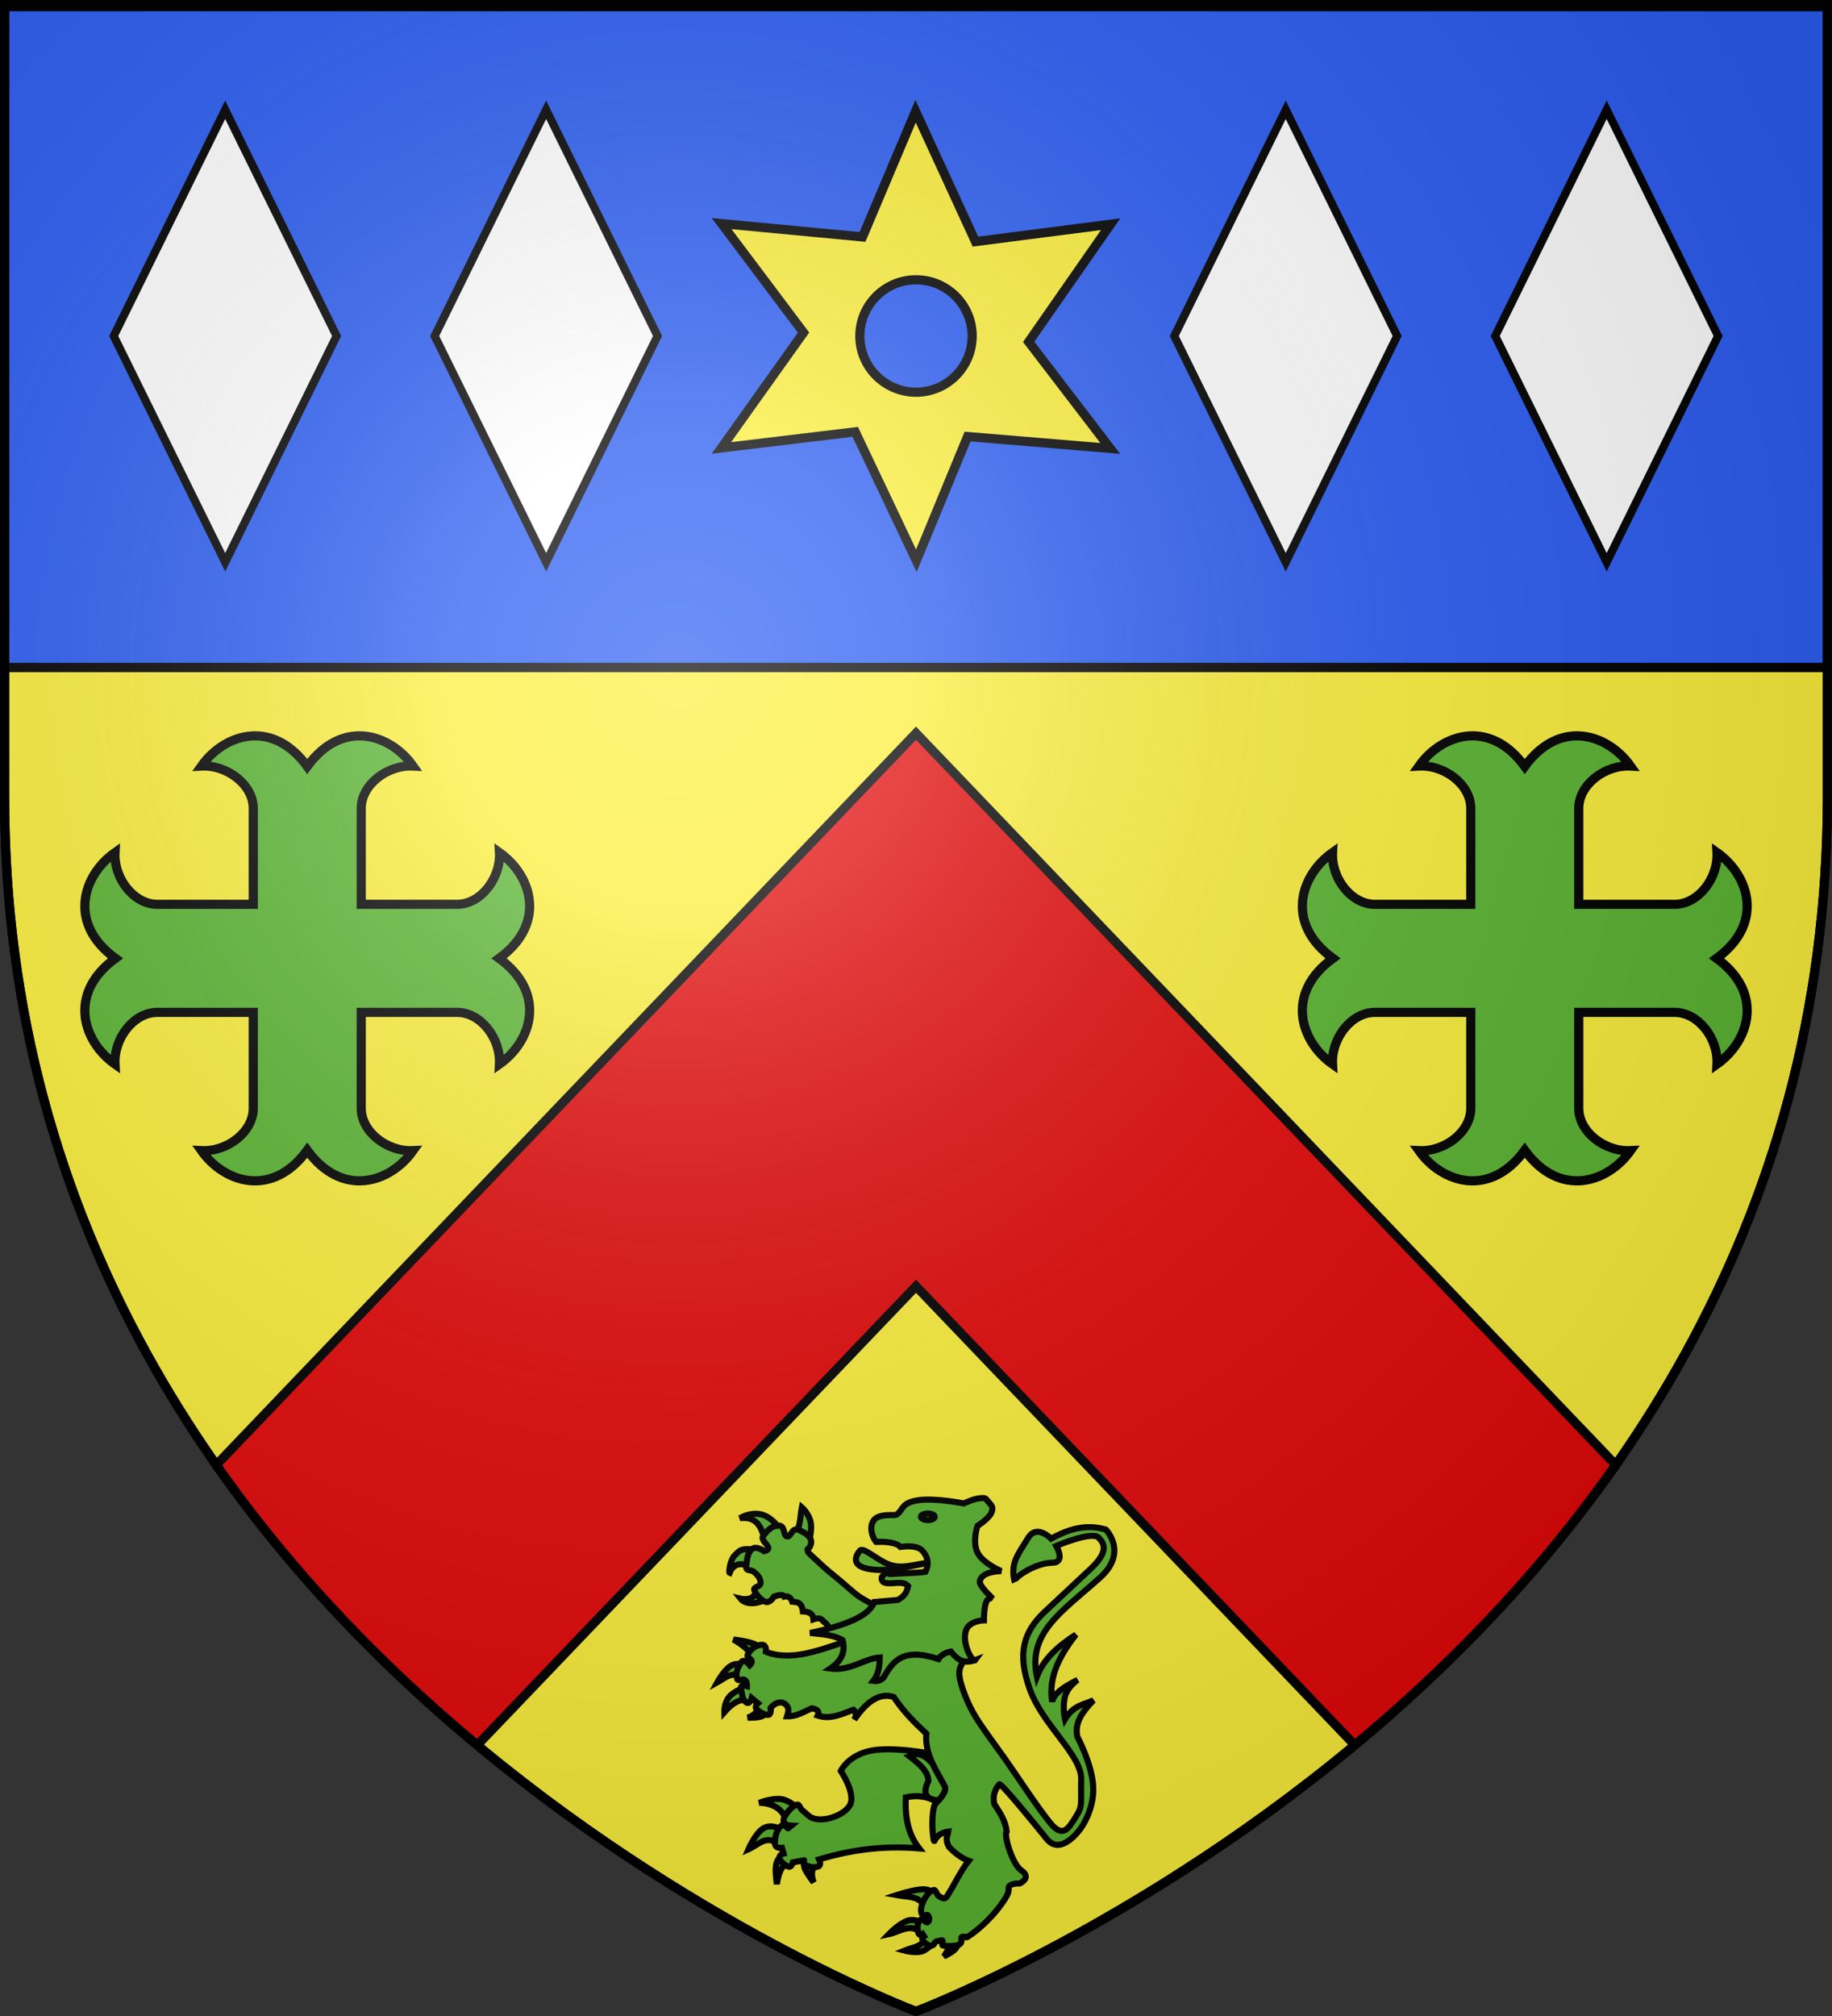
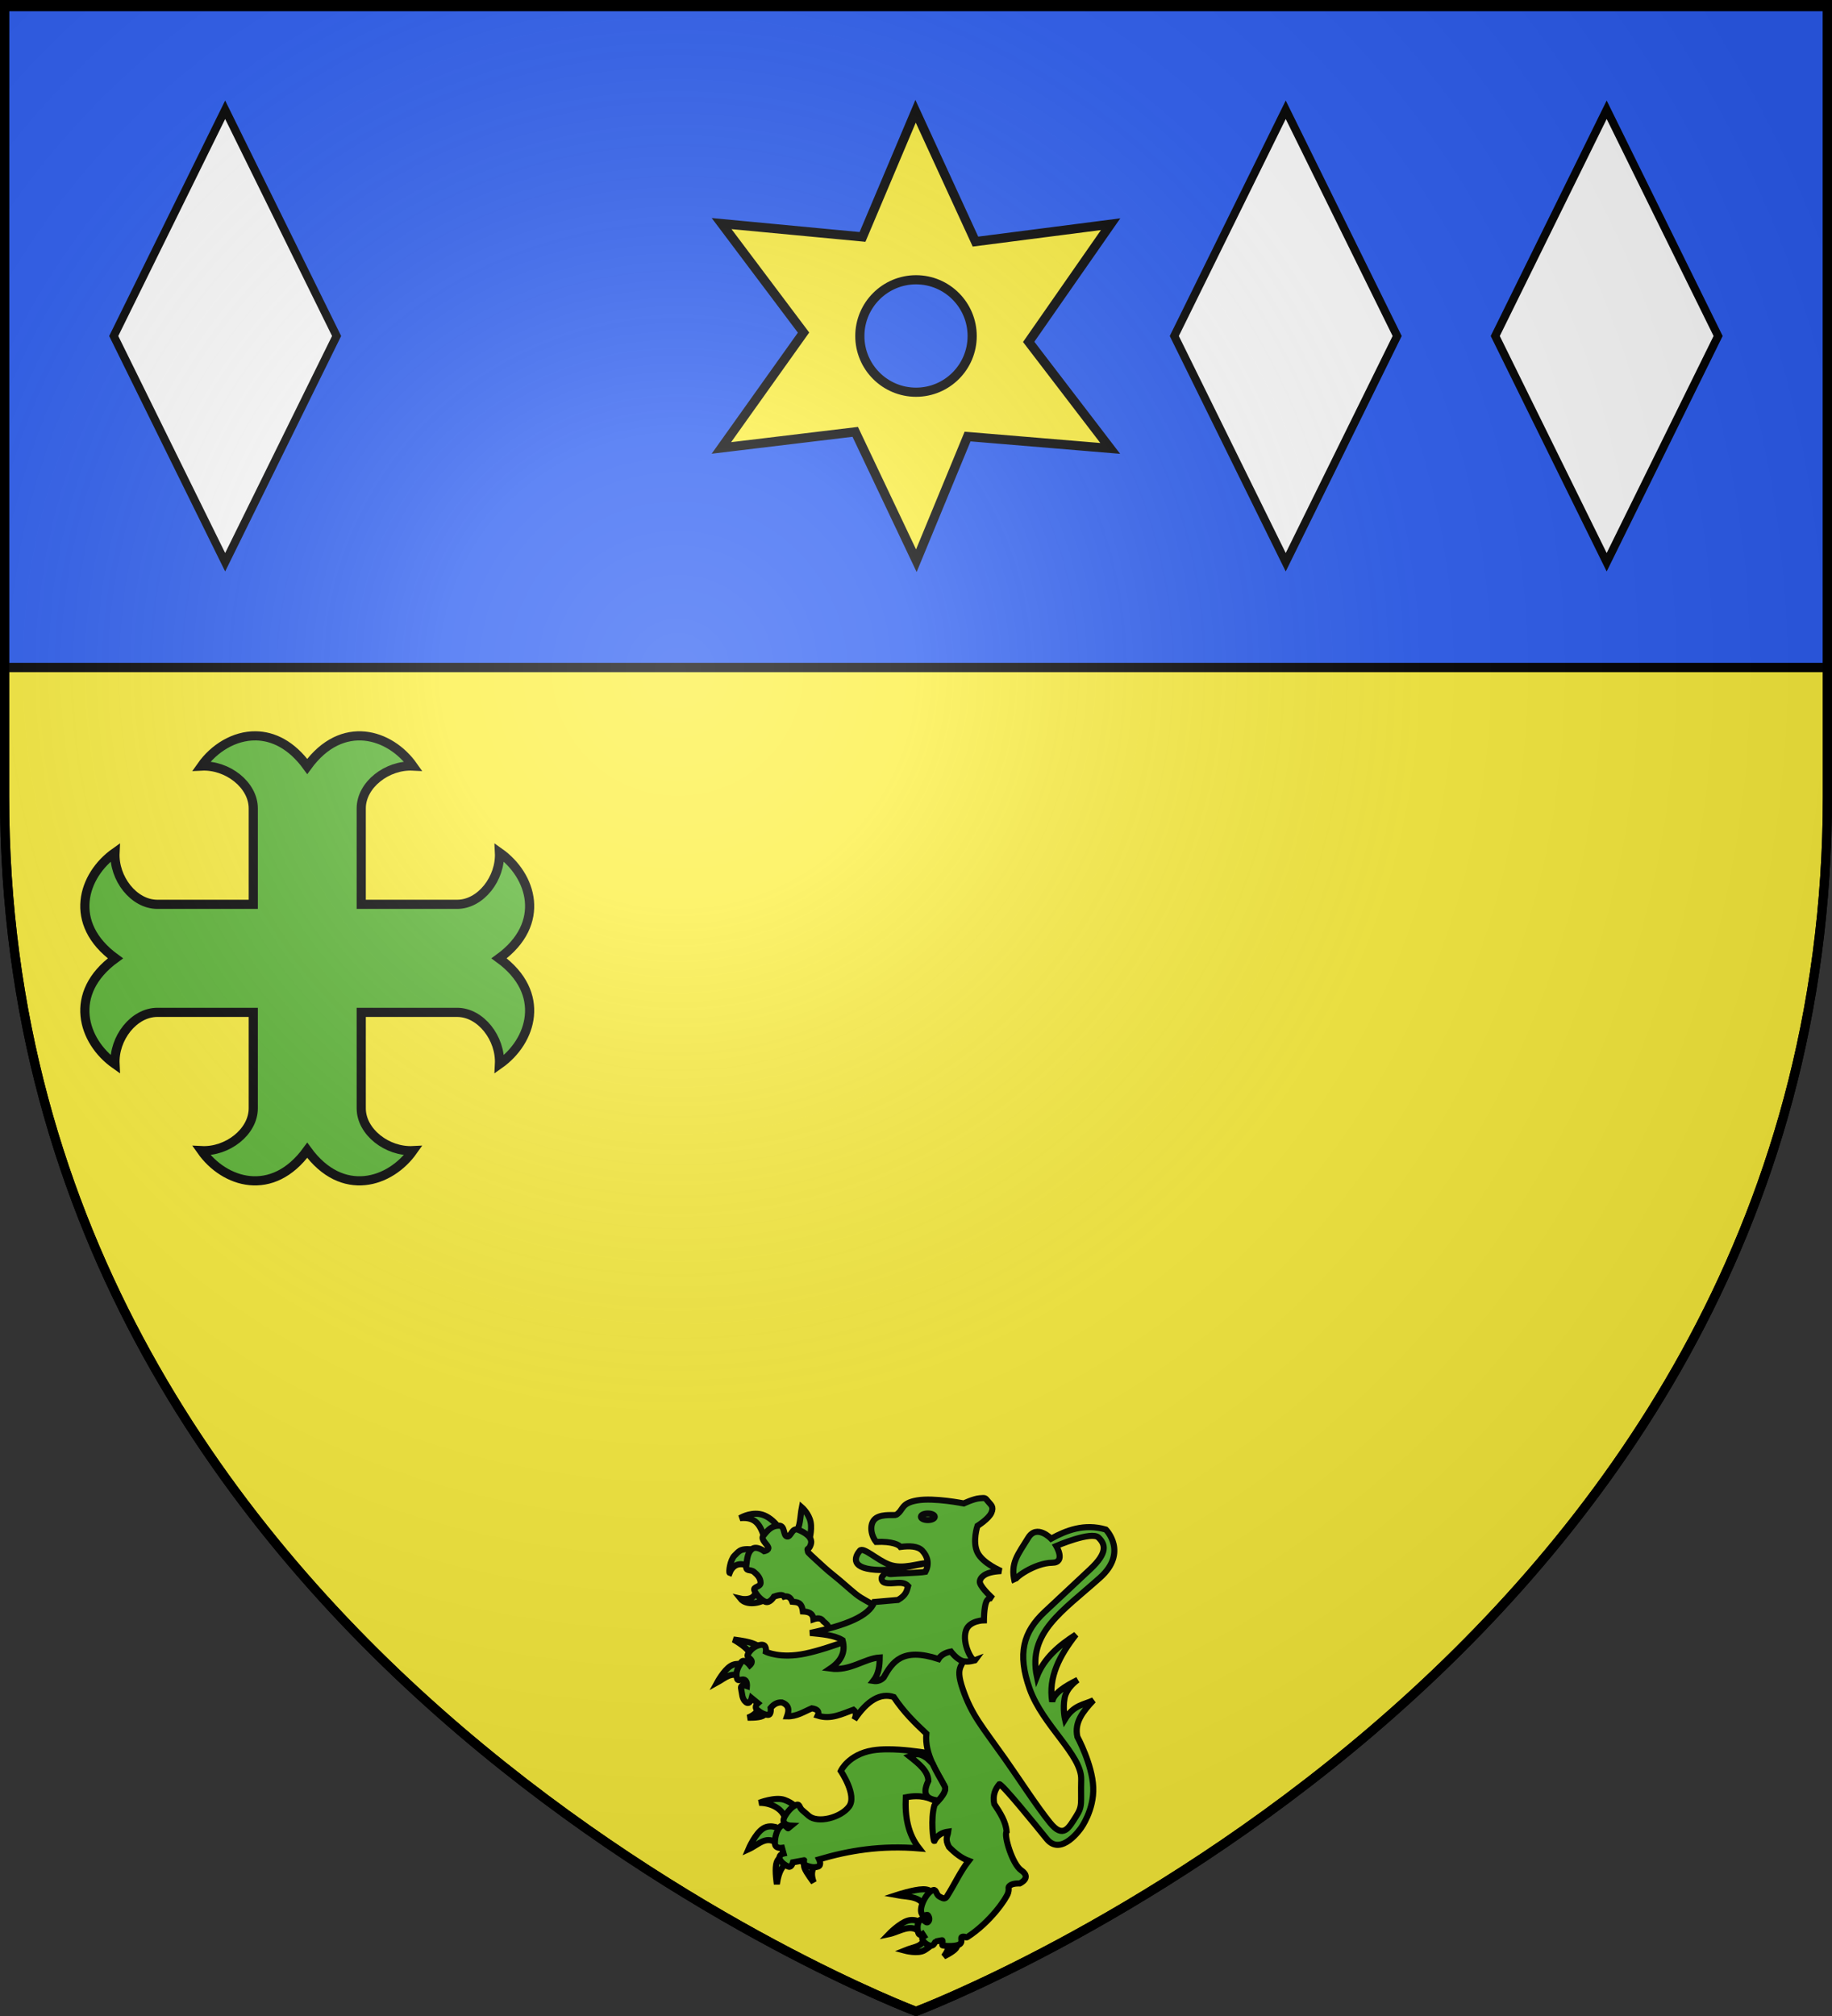
<svg xmlns="http://www.w3.org/2000/svg" xmlns:ns1="http://sodipodi.sourceforge.net/DTD/sodipodi-0.dtd" xmlns:ns2="http://www.inkscape.org/namespaces/inkscape" xmlns:xlink="http://www.w3.org/1999/xlink" height="660" width="600" version="1.0" id="svg2" ns1:version="0.32" ns2:version="0.45.1" ns1:docname="Blason_ville_fr_Charensat_(Puy-de-Dôme).svg" ns1:docbase="C:\Documents and Settings\Bruno Vallette\Mes documents\Perso\Wikipédia Blasons\Communes BVA" ns2:export-filename="C:\Documents and Settings\Bruno Vallette\Mes documents\Perso\Famille\Archives\Armorial\Lemoine.png" ns2:export-xdpi="89.999962" ns2:export-ydpi="89.999962" ns2:output_extension="org.inkscape.output.svg.inkscape">
  <rect width="100%" height="100%" fill="#333333" stroke="none" />
  <ns1:namedview ns2:window-height="712" ns2:window-width="1024" ns2:pageshadow="2" ns2:pageopacity="0.0" guidetolerance="10.0" gridtolerance="10.0" objecttolerance="10.0" borderopacity="1.0" bordercolor="#666666" pagecolor="#ffffff" id="base" showgrid="false" height="660px" ns2:zoom="0.79999966" ns2:cx="300" ns2:cy="339.34928" ns2:window-x="-4" ns2:window-y="-4" ns2:current-layer="layer4" showguides="true" ns2:guide-bbox="true" />
  <desc id="desc4">Flag of Canton of Valais (Wallis)</desc>
  <defs id="defs6">
    <linearGradient id="linearGradient2893">
      <stop style="stop-color:white;stop-opacity:0.314;" offset="0" id="stop2895" />
      <stop id="stop2897" offset="0.19" style="stop-color:white;stop-opacity:0.251;" />
      <stop style="stop-color:#6b6b6b;stop-opacity:0.125;" offset="0.6" id="stop2901" />
      <stop style="stop-color:black;stop-opacity:0.125;" offset="1" id="stop2899" />
    </linearGradient>
    <linearGradient id="linearGradient2885">
      <stop id="stop2887" offset="0" style="stop-color:white;stop-opacity:1;" />
      <stop style="stop-color:white;stop-opacity:1;" offset="0.229" id="stop2891" />
      <stop id="stop2889" offset="1" style="stop-color:black;stop-opacity:1;" />
    </linearGradient>
    <linearGradient id="linearGradient2955">
      <stop id="stop2867" offset="0" style="stop-color:#fd0000;stop-opacity:1;" />
      <stop style="stop-color:#e77275;stop-opacity:0.659;" offset="0.5" id="stop2873" />
      <stop style="stop-color:black;stop-opacity:0.323;" offset="1" id="stop2959" />
    </linearGradient>
    <radialGradient ns2:collect="always" xlink:href="#linearGradient2955" id="radialGradient2961" cx="225.524" cy="218.901" fx="225.524" fy="218.901" r="300" gradientTransform="matrix(-4.167939e-4,2.183,-1.884,-3.599562e-4,615.597,-289.121)" gradientUnits="userSpaceOnUse" />
    <polygon id="star" transform="scale(53,53)" points="0,-1 0.588,0.809 -0.951,-0.309 0.951,-0.309 -0.588,0.809 0,-1 " />
    <clipPath id="clip">
      <path d="M 0,-200 L 0,600 L 300,600 L 300,-200 L 0,-200 z " id="path10" />
    </clipPath>
    <radialGradient ns2:collect="always" xlink:href="#linearGradient2955" id="radialGradient1911" gradientUnits="userSpaceOnUse" gradientTransform="matrix(-4.167939e-4,2.183,-1.884,-3.599562e-4,615.597,-289.121)" cx="225.524" cy="218.901" fx="225.524" fy="218.901" r="300" />
    <radialGradient ns2:collect="always" xlink:href="#linearGradient2955" id="radialGradient2865" gradientUnits="userSpaceOnUse" gradientTransform="matrix(0,1.749,-1.593,-1.049767e-7,551.788,-191.29)" cx="225.524" cy="218.901" fx="225.524" fy="218.901" r="300" />
    <radialGradient ns2:collect="always" xlink:href="#linearGradient2955" id="radialGradient2871" gradientUnits="userSpaceOnUse" gradientTransform="matrix(0,1.386,-1.323,-5.741131e-8,-158.082,-109.541)" cx="225.524" cy="218.901" fx="225.524" fy="218.901" r="300" />
    <radialGradient ns2:collect="always" xlink:href="#linearGradient2893" id="radialGradient3163" gradientUnits="userSpaceOnUse" gradientTransform="matrix(1.353,0,0,1.349,-77.629,-85.747)" cx="221.445" cy="226.331" fx="221.445" fy="226.331" r="300" />
  </defs>
  <g ns2:groupmode="layer" id="layer3" ns2:label="Fond écu" style="display:inline">
    <path style="fill:#fcef3c;fill-opacity:1;fill-rule:evenodd;stroke:#000000;stroke-width:3;stroke-linecap:butt;stroke-linejoin:miter;stroke-miterlimit:4;stroke-dasharray:none;stroke-opacity:1;display:inline" d="M 1.5,218.5 L 1.5,260.719 C 1.5,546.17 300,658.5 300,658.5 C 300,658.5 598.5,546.17 598.5,260.719 C 598.5,214.104 598.5,249.933 598.5,218.5 L 1.5,218.5 z " id="path3692" />
    <rect style="opacity:1;color:#000000;fill:#2b5df2;fill-opacity:1;fill-rule:nonzero;stroke:#000000;stroke-width:3;stroke-linecap:butt;stroke-linejoin:miter;marker:none;marker-start:none;marker-mid:none;marker-end:none;stroke-miterlimit:4;stroke-dasharray:none;stroke-dashoffset:0;stroke-opacity:1;visibility:visible;display:inline;overflow:visible" id="rect1996" width="597" height="217" x="1.5" y="1.5" />
  </g>
  <g ns2:groupmode="layer" id="layer4" ns2:label="Meubles" ns1:insensitive="true">
-     <path style="fill:#e20909;fill-opacity:1;fill-rule:evenodd;stroke:#000000;stroke-width:3;stroke-linecap:butt;stroke-linejoin:miter;stroke-miterlimit:4;stroke-dasharray:none;stroke-opacity:1;display:inline" d="M 300,240.031 L 70.812,479.625 C 96.43,516.178 126.536,546.559 156.312,571.312 L 300,421.094 L 443.688,571.312 C 473.464,546.559 503.57,516.178 529.188,479.625 L 300,240.031 z " id="path4583" />
    <g style="fill:#5ab532;fill-opacity:1;stroke:#000000;stroke-width:6.64;stroke-miterlimit:4;stroke-dasharray:none;stroke-opacity:1;display:inline" id="g8413" transform="matrix(0.301,0,0,0.301,201.726,478.927)">
      <path d="M 166.365,146.249 C 156.372,153.783 141.415,155.084 135.5,147.652 C 135.5,147.652 145.547,150.004 150.091,144.566 C 156.257,137.185 156.481,133.698 157.386,135.306 L 166.365,146.249 z " style="opacity:1;fill:#5ab532;fill-opacity:1;fill-rule:evenodd;stroke:#000000;stroke-width:6.64;stroke-linecap:butt;stroke-linejoin:miter;stroke-miterlimit:4;stroke-dasharray:none;stroke-opacity:1;display:inline" id="path1738" />
      <path d="M 147.285,114.542 C 138.534,107.706 127.981,108.488 123.715,119.592 C 122.584,119.168 124.192,105.684 129.046,100.792 C 134.037,95.762 135.359,93.988 142.795,93.777 C 150.231,93.567 159.631,97.986 159.631,97.986 L 147.285,114.542 z " style="opacity:1;fill:#5ab532;fill-opacity:1;fill-rule:evenodd;stroke:#000000;stroke-width:6.64;stroke-linecap:butt;stroke-linejoin:miter;stroke-miterlimit:4;stroke-dasharray:none;stroke-opacity:1;display:inline" id="path1748" />
      <path d="M 162.437,83.676 C 157.848,71.121 154.68,57.976 134.938,60.106 C 134.938,60.106 144.792,53.886 156.264,55.616 C 170.44,57.753 180.866,74.969 180.115,75.258 L 162.437,83.676 z " style="opacity:1;fill:#5ab532;fill-opacity:1;fill-rule:evenodd;stroke:#000000;stroke-width:6.64;stroke-linecap:butt;stroke-linejoin:miter;stroke-miterlimit:4;stroke-dasharray:none;stroke-opacity:1;display:inline" id="path1750" />
      <path d="M 194.986,76.1 C 200.966,70.388 200.329,58.059 202.282,48.32 C 202.282,48.32 209.928,54.985 211.822,64.314 C 213.716,73.644 209.858,85.64 209.858,85.64 L 194.986,76.1 z " style="opacity:1;fill:#5ab532;fill-opacity:1;fill-rule:evenodd;stroke:#000000;stroke-width:6.64;stroke-linecap:butt;stroke-linejoin:miter;stroke-miterlimit:4;stroke-dasharray:none;stroke-opacity:1;display:inline" id="path1752" />
      <path d="M 239.602,186.936 L 229.781,182.095 C 233.342,178.302 229.277,175.271 225.572,172.204 C 223.372,168.56 219.345,168.525 214.909,170.1 C 214.269,163.139 209.22,161.848 203.404,161.542 C 202.109,150.924 196.804,151.533 191.9,151.019 C 189.924,145.597 186.345,144.574 183.061,145.407 C 181.98,143.448 179.026,142.892 171.977,145.407 C 171.977,145.407 167.488,153.124 162.437,151.019 C 157.386,148.915 152.476,142.882 150.652,138.673 C 148.828,134.464 157.527,135.306 157.386,130.255 C 157.246,125.204 153.879,121.556 150.091,118.47 C 146.303,115.383 140.831,118.75 141.813,111.455 C 142.795,104.159 143.251,97.495 148.127,93.637 C 153.002,89.779 161.315,96.022 161.315,96.022 C 161.315,96.022 166.751,95.04 165.752,91.848 C 164.752,88.656 157.316,83.255 160.192,79.467 C 165.945,71.891 170.294,68.313 177.309,68.243 C 184.324,68.173 181.728,79.116 186.148,80.028 C 190.567,80.94 191.374,69.997 198.354,72.732 C 205.333,75.468 214.431,80.938 212.103,88.446 C 210.125,94.825 207.784,92.609 208.553,94.884 C 209.627,98.063 206.638,95.253 217.995,105.703 C 222.821,110.142 229.478,116.457 237.095,122.437 C 244.713,128.417 253.454,136.61 260.975,142.632 C 268.497,148.654 275.64,151.101 280.622,155.13 C 285.604,159.159 288.706,161.682 288.706,161.682 L 239.602,186.936 z " style="opacity:1;fill:#5ab532;fill-opacity:1;fill-rule:evenodd;stroke:#000000;stroke-width:6.64;stroke-linecap:butt;stroke-linejoin:miter;stroke-miterlimit:4;stroke-dasharray:none;stroke-opacity:1;display:inline" id="path1727" />
      <path d="M 184.612,392.917 C 185.699,378.117 170.548,369.626 155.842,369.702 C 155.842,369.702 173.402,362.907 183.422,366.528 C 193.442,370.149 197.112,375.853 197.112,375.853 L 184.612,392.917 z " style="opacity:1;fill:#5ab532;fill-opacity:1;fill-rule:evenodd;stroke:#000000;stroke-width:6.64;stroke-linecap:butt;stroke-linejoin:miter;stroke-miterlimit:4;stroke-dasharray:none;stroke-opacity:1;display:inline" id="path1572" />
      <path d="M 177.073,415.139 C 164.023,403.73 155.42,415.244 144.136,420.298 C 144.136,420.298 151.477,402.887 160.406,397.48 C 169.335,392.073 179.85,398.671 179.85,398.671 L 177.073,415.139 z " style="opacity:1;fill:#5ab532;fill-opacity:1;fill-rule:evenodd;stroke:#000000;stroke-width:6.64;stroke-linecap:butt;stroke-linejoin:miter;stroke-miterlimit:4;stroke-dasharray:none;stroke-opacity:1;display:inline" id="path1574" />
      <path d="M 186.993,435.179 C 181.721,437.634 177.207,443.122 175.089,458.194 C 175.089,458.194 172.906,444.206 174.295,436.766 C 175.684,429.325 180.644,428.433 180.644,428.433 L 186.993,435.179 z " style="opacity:1;fill:#5ab532;fill-opacity:1;fill-rule:evenodd;stroke:#000000;stroke-width:6.64;stroke-linecap:butt;stroke-linejoin:miter;stroke-miterlimit:4;stroke-dasharray:none;stroke-opacity:1;display:inline" id="path1624" />
      <path d="M 217.152,437.56 C 212.663,442.136 212.252,448.46 215.168,456.21 C 215.168,456.21 207.231,445.992 205.247,440.734 C 203.263,435.476 207.231,435.179 207.231,435.179 L 217.152,437.56 z " style="opacity:1;fill:#5ab532;fill-opacity:1;fill-rule:evenodd;stroke:#000000;stroke-width:6.64;stroke-linecap:butt;stroke-linejoin:miter;stroke-miterlimit:4;stroke-dasharray:none;stroke-opacity:1;display:inline" id="path1626" />
      <path id="path1760" d="M 295.875,311.5 C 290.036,311.501 284.409,311.841 279.438,312.656 C 252.921,317.006 244.656,335.094 244.656,335.094 C 244.656,335.094 262.744,361.606 253.625,373.812 C 244.506,386.019 219.519,392.279 209.844,383.906 L 202.562,377.594 C 199.003,374.514 200.456,369.757 194.844,372.562 C 189.232,375.368 184.046,383.271 182.906,386.156 C 179.738,394.18 190.781,394.594 190.781,394.594 L 187.406,397.375 C 187.087,398.093 183.529,392.266 180.125,394.594 C 174.718,398.291 172.828,407.78 172.969,413.812 C 173.109,419.845 180.688,418.719 180.688,418.719 L 182.375,424.875 C 182.375,424.875 177.439,425.869 178,429.938 C 178.561,434.006 184.917,438.205 187.969,439.188 C 191.02,440.17 192.594,434.438 192.594,434.438 L 204.812,432.188 C 204.812,432.187 201.715,436.098 206.625,437.781 C 211.535,439.465 215.358,440.465 219.812,439.062 C 224.267,437.659 221.094,431.188 221.094,431.188 C 253.551,421.621 288.571,415.809 329.969,419.281 C 317.539,403.494 314.382,384.353 315.375,363.719 C 331.602,360.548 341.007,364.187 349.594,368.656 C 353.734,364.07 360.272,356.727 357.625,351.656 C 352.498,341.832 344.308,329.579 340.156,315.75 C 329.288,313.93 311.767,311.496 295.875,311.5 z " style="opacity:1;fill:#5ab532;fill-opacity:1;fill-rule:evenodd;stroke:#000000;stroke-width:6.64;stroke-linecap:butt;stroke-linejoin:miter;stroke-miterlimit:4;stroke-dasharray:none;stroke-opacity:1;display:inline" />
      <path d="M 147.112,209.583 C 144.664,203.153 137.156,197.501 127.866,192.123 C 127.866,192.123 140.714,193.512 148.303,196.091 C 155.892,198.671 158.223,202.44 158.223,202.44 L 147.112,209.583 z " style="opacity:1;fill:#5ab532;fill-opacity:1;fill-rule:evenodd;stroke:#000000;stroke-width:6.64;stroke-linecap:butt;stroke-linejoin:miter;stroke-miterlimit:4;stroke-dasharray:none;stroke-opacity:1;display:inline" id="path1564" />
      <path d="M 136.398,233.194 C 126.18,226.12 118.491,234.217 110.208,238.75 C 110.208,238.75 117.36,225.604 124.702,220.941 C 132.043,216.278 139.573,220.099 139.573,220.099 L 136.398,233.194 z " style="opacity:1;fill:#5ab532;fill-opacity:1;fill-rule:evenodd;stroke:#000000;stroke-width:6.64;stroke-linecap:butt;stroke-linejoin:miter;stroke-miterlimit:4;stroke-dasharray:none;stroke-opacity:1;display:inline" id="path1566" />
-       <path d="M 143.343,257.202 C 136.14,257.271 128.474,259.014 117.946,271.091 C 117.946,271.091 117.598,261.419 122.906,254.821 C 128.214,248.224 139.176,244.702 139.176,244.702 L 143.343,257.202 z " style="opacity:1;fill:#5ab532;fill-opacity:1;fill-rule:evenodd;stroke:#000000;stroke-width:6.64;stroke-linecap:butt;stroke-linejoin:miter;stroke-miterlimit:4;stroke-dasharray:none;stroke-opacity:1;display:inline" id="path1568" />
      <path d="M 154.848,266.75 C 154.286,270.652 149.938,274.695 143.479,277.124 C 143.479,277.124 154.949,277.546 159.612,275.258 C 164.276,272.97 163.184,269.306 163.184,269.306 L 154.848,266.75 z " style="opacity:1;fill:#5ab532;fill-opacity:1;fill-rule:evenodd;stroke:#000000;stroke-width:6.64;stroke-linecap:butt;stroke-linejoin:miter;stroke-miterlimit:4;stroke-dasharray:none;stroke-opacity:1;display:inline" id="path1570" />
      <path d="M 358.819,521.29 C 362.319,523.535 363.82,527.181 356.835,536.766 C 356.835,536.766 366.656,532.103 369.93,528.036 C 373.204,523.968 369.93,520.496 369.93,520.496 L 358.819,521.29 z " style="opacity:1;fill:#5ab532;fill-opacity:1;fill-rule:evenodd;stroke:#000000;stroke-width:6.64;stroke-linecap:butt;stroke-linejoin:miter;stroke-miterlimit:4;stroke-dasharray:none;stroke-opacity:1;display:inline" id="path1634" />
      <path d="M 335.009,516.131 C 334.567,526.426 324.859,525.937 313.977,530.417 C 313.977,530.417 328.759,534.385 335.803,530.02 C 342.846,525.655 346.12,521.686 346.12,521.686 L 335.009,516.131 z " style="opacity:1;fill:#5ab532;fill-opacity:1;fill-rule:evenodd;stroke:#000000;stroke-width:6.64;stroke-linecap:butt;stroke-linejoin:miter;stroke-miterlimit:4;stroke-dasharray:none;stroke-opacity:1;display:inline" id="path1632" />
      <path d="M 331.041,510.972 C 321.308,500 308.561,510.128 296.914,512.56 C 296.914,512.56 308.323,500.655 317.549,497.877 C 326.775,495.099 333.819,501.448 333.819,501.448 L 331.041,510.972 z " style="opacity:1;fill:#5ab532;fill-opacity:1;fill-rule:evenodd;stroke:#000000;stroke-width:6.64;stroke-linecap:butt;stroke-linejoin:miter;stroke-miterlimit:4;stroke-dasharray:none;stroke-opacity:1;display:inline" id="path1630" />
      <path d="M 337.787,487.56 C 333.858,470.211 318.11,472.559 305.247,470.099 C 305.247,470.099 324.295,463.849 334.216,463.75 C 344.136,463.651 344.93,469.702 344.93,469.702 L 337.787,487.56 z " style="opacity:1;fill:#5ab532;fill-opacity:1;fill-rule:evenodd;stroke:#000000;stroke-width:6.64;stroke-linecap:butt;stroke-linejoin:miter;stroke-miterlimit:4;stroke-dasharray:none;stroke-opacity:1;display:inline" id="path1628" />
      <path d="M 275.089,184.385 C 275.089,184.385 233.62,201.647 206.041,207.401 C 178.462,213.155 163.184,205.417 163.184,205.417 C 163.184,205.417 164.573,196.885 157.628,197.877 C 150.684,198.869 145.922,203.631 143.343,208.591 C 142.053,211.071 146.418,212.56 147.534,215.015 C 148.65,217.47 145.723,220.099 145.723,220.099 C 145.723,220.099 139.374,211.964 136.2,216.925 C 133.025,221.885 129.652,228.036 131.835,234.782 C 132.926,238.155 136.993,234.484 139.994,235.923 C 142.995,237.361 142.549,242.718 142.549,242.718 C 142.549,242.718 135.009,240.04 136.2,245.496 C 137.39,250.952 136.993,256.607 141.358,260.179 C 145.723,263.75 147.708,255.814 147.708,255.814 L 154.454,261.369 C 154.454,261.369 149.89,265.337 153.66,268.512 C 157.43,271.687 161.795,274.067 165.565,274.067 C 169.335,274.067 168.342,266.528 168.342,266.528 C 171.522,262.701 175.355,260.183 180.644,260.575 C 188.943,263.668 188.36,269.425 186.2,275.655 C 196.788,275.932 204.543,270.543 213.184,266.925 C 219.708,267.917 221.471,270.695 219.533,274.861 C 233.992,279.478 245.973,272.94 258.422,268.512 C 261.087,270.683 262.025,273.89 259.414,279.226 C 273.7,258.062 287.985,249.861 302.271,254.623 C 313.63,271.538 324.87,282.261 337.787,294.504 C 335.577,317.08 350.003,337.037 357.628,351.647 C 361.309,358.7 347.158,370.241 346.517,372.48 C 342.178,387.64 345.317,411.724 346.381,411.369 C 349.755,404.533 355.242,401.926 361.596,401.052 C 360.994,405.957 357.538,408.722 362.39,417.718 C 368.877,424.386 375.84,429.86 383.819,432.798 C 374.472,444.703 368.352,458.768 360.009,471.686 C 357.826,475.067 355.644,473.472 352.073,471.686 C 348.501,469.901 348.671,464.107 345.723,464.544 C 338.579,465.602 329.155,483.511 332.705,490.269 C 335.329,495.266 337.891,489.878 339.559,492.177 C 341.226,494.476 341.603,497.642 339.374,499.464 C 337.146,501.286 333.819,493.929 330.644,497.5 C 327.469,501.072 327.929,506.882 328.921,510.944 C 329.913,515.006 333.63,512.487 333.63,512.487 L 335.218,514.943 C 333.741,515.89 332.782,515.475 333.402,517.973 C 334.342,521.763 342.567,528.168 345.992,523.414 C 347.31,521.584 347.714,520.523 347.767,520.532 L 354.713,519.203 C 356.339,518.892 354.371,524.507 355.432,524.777 C 360.192,525.988 371.365,525.836 374.339,523.278 C 378.406,519.779 372.462,514.628 379.205,515.385 C 379.205,515.385 380.953,516.637 382.342,515.738 C 407.534,499.433 424.935,473.67 426.676,467.718 C 428.445,461.671 425.684,462.163 428.858,459.583 C 432.033,457.004 439.374,457.401 439.374,457.401 C 439.374,457.401 452.963,451.31 440.962,443.115 C 431.276,436.501 421.879,404.975 425.089,401.052 C 424.338,390.317 418.042,380.592 411.596,370.893 C 409.73,361.271 412.713,354.882 417.152,349.464 C 419.691,348.55 456.282,393.568 468.739,408.988 C 484.581,428.599 506.041,397.083 506.041,397.083 C 506.041,397.083 520.327,377.639 519.335,352.837 C 518.342,328.036 502.073,297.877 502.073,297.877 C 498.52,281.972 508.536,269.943 519.533,258.194 C 509.036,263.099 498.103,263.202 488.581,278.829 C 488.581,278.829 486.001,267.718 488.184,255.814 C 490.366,243.909 502.469,235.972 502.469,235.972 C 488.258,243.083 476.327,250.575 474.692,259.782 C 470.267,232.963 482.842,209.381 500.485,186.766 C 482.112,198.602 465.903,212.169 458.025,232.401 C 447.976,184.479 485.446,161.78 526.676,124.861 C 557.62,97.152 533.025,72.48 533.025,72.48 C 509.384,65.585 489.784,73.529 473.501,82.401 C 473.501,82.401 457.904,66.132 448.501,81.607 C 437.596,99.555 428.874,108.654 433.819,129.226 C 431.269,125.826 455.811,108.748 474.692,108.591 C 489.891,108.465 479.057,90.337 479.057,90.337 C 479.057,90.337 517.549,73.869 525.089,81.21 C 532.628,88.552 535.311,97.633 515.962,115.734 L 466.755,161.766 C 443.024,183.966 436.664,207.559 450.089,245.496 C 464.391,285.915 506.908,317.475 506.239,344.306 C 505.57,371.136 508.187,372.775 500.485,384.782 C 492.784,396.788 486.766,409.187 472.311,391.329 C 457.856,373.472 438.71,343.696 423.303,321.885 C 398.333,286.536 387.341,274.712 377.469,246.29 C 367.598,217.867 379.85,222.877 379.454,206.21 C 379.057,189.544 375.882,179.623 375.882,179.623 L 275.089,184.385 z " style="opacity:1;fill:#5ab532;fill-opacity:1;fill-rule:evenodd;stroke:#000000;stroke-width:6.64;stroke-linecap:butt;stroke-linejoin:miter;stroke-miterlimit:4;stroke-dasharray:none;stroke-opacity:1;display:inline" id="path1756" />
      <path d="M 342.862,108.368 C 322.953,111.208 303.931,117.746 282.252,116.225 C 252.836,114.161 261.399,100.093 265.417,95.461 C 269.245,91.047 284.344,105.807 297.405,110.613 C 312.558,116.189 327.711,109.123 342.862,108.368 z " style="opacity:1;fill:#5ab532;fill-opacity:1;fill-rule:evenodd;stroke:#000000;stroke-width:6.64;stroke-linecap:butt;stroke-linejoin:miter;stroke-miterlimit:4;stroke-dasharray:none;stroke-opacity:1;display:inline" id="path1401" />
      <path d="M 333.321,95.461 C 328.54,90.379 319.147,90.121 309.611,91.392 C 308.013,89.213 301.022,85.131 283.094,85.921 C 276.633,77.726 275.548,64.793 283.375,59.825 C 290.535,55.28 303.551,57.382 304.981,56.458 C 313.357,51.04 309.611,43.831 327.99,40.744 C 346.369,37.658 378.497,44.111 378.497,44.111 C 378.497,44.111 389.02,39.061 395.614,38.499 C 402.208,37.938 401.647,37.938 404.874,41.867 C 408.101,45.795 411.398,47.549 408.521,54.213 C 405.645,60.877 393.369,68.523 393.369,68.523 C 393.369,68.523 387.617,85.57 393.369,97.425 C 399.121,109.28 419.184,117.628 419.184,117.628 C 410.107,118.106 403.106,119.772 399.262,123.24 C 397.11,124.924 395.25,128.167 396.175,130.816 C 398.36,137.076 410.205,147.652 410.205,147.652 C 410.205,147.652 405.365,145.407 402.909,151.3 C 400.454,157.192 400.384,171.222 400.384,171.222 C 400.384,171.222 384.81,171.422 381.023,181.885 C 375.779,196.372 388.465,218.233 391.124,214.434 C 391.124,214.434 382.847,217.591 376.533,215.276 C 370.22,212.961 364.468,205.175 364.468,205.175 C 358.406,206.274 353.336,209.233 350.999,213.312 C 311.299,200.269 300.922,216.549 291.232,233.515 C 288.222,236.561 284.513,237.858 280.008,237.163 C 286.009,229.567 286.934,220.702 287.023,211.628 C 270.342,212.682 254.878,226.765 233.148,223.694 C 244.396,216.109 250.305,206.388 246.616,192.828 C 237.373,187.159 224.111,186.312 211.261,184.972 C 250.643,176.59 275.303,166.601 281.13,151.3 L 306.945,149.055 C 316.243,143.491 316.498,138.748 317.888,133.903 C 311.578,127.21 301.193,132.788 292.354,130.255 C 288.628,129.187 288.377,124.364 290.146,123.044 C 291.031,122.384 292.005,119.983 293.524,119.663 C 295.043,119.343 297.107,121.103 299.05,120.909 C 306.293,120.188 329.286,119.753 336.688,118.47 C 341.218,110.175 339.315,101.832 333.321,95.461 z " style="opacity:1;fill:#5ab532;fill-opacity:1;fill-rule:evenodd;stroke:#000000;stroke-width:6.64;stroke-linecap:butt;stroke-linejoin:miter;stroke-miterlimit:4;stroke-dasharray:none;stroke-opacity:1;display:inline" id="path1723" />
      <path d="M 346.914,58.591 C 346.917,60.565 343.54,62.165 339.374,62.165 C 335.208,62.165 331.832,60.565 331.835,58.591 C 331.832,56.618 335.208,55.017 339.374,55.017 C 343.54,55.017 346.917,56.618 346.914,58.591 z " style="opacity:1;fill:#5ab532;fill-opacity:1;fill-rule:evenodd;stroke:#000000;stroke-width:6.64;stroke-linecap:butt;stroke-linejoin:miter;stroke-miterlimit:4;stroke-dasharray:none;stroke-opacity:1;display:inline" id="path1387" />
      <path id="path3914" d="M 328.094,316.844 C 324.758,316.785 322.359,318.34 319.594,319.25 C 329.706,327.27 339.779,335.298 339.938,345.844 C 332.033,362.353 340.133,365.859 350.812,367.281 C 354.884,362.69 360.022,356.249 357.625,351.656 C 353.938,344.592 348.686,336.257 344.469,327 C 342.673,325.106 340.628,323.118 338.219,320.969 C 333.851,317.913 330.688,316.889 328.094,316.844 z " style="fill:#5ab532;fill-opacity:1;fill-rule:evenodd;stroke:#000000;stroke-width:6.64;stroke-linecap:butt;stroke-linejoin:miter;stroke-miterlimit:4;stroke-dasharray:none;stroke-opacity:1" />
    </g>
    <path style="fill:#fcef3c;fill-opacity:1;fill-rule:evenodd;stroke:#000000;stroke-width:3;stroke-linecap:butt;stroke-linejoin:miter;stroke-miterlimit:4;stroke-dasharray:none;stroke-opacity:1" d="M 299.862,36.433 L 282.481,77.564 L 236.334,73.198 L 263.17,108.883 L 236.259,146.652 L 280.099,141.382 L 300.113,183.567 L 316.891,142.913 L 363.616,146.802 L 336.905,111.92 L 363.741,73.398 L 319.475,79.095 L 299.862,36.433 z M 300.012,91.593 C 310.163,91.593 318.396,99.855 318.396,110.013 C 318.396,120.17 310.163,128.407 300.012,128.407 C 289.862,128.407 281.604,120.17 281.604,110.013 C 281.604,99.855 289.862,91.593 300.012,91.593 z " id="path1948" />
    <rect style="fill:#ffffff;fill-opacity:1;stroke:#000000;stroke-width:3.369;stroke-miterlimit:4;stroke-dasharray:none;stroke-opacity:1" id="rect7341" width="82.572" height="82.572" x="-19.182" y="103.45" transform="matrix(0.442,-0.897,0.442,0.897,0,0)" />
-     <rect style="fill:#ffffff;fill-opacity:1;stroke:#000000;stroke-width:3.369;stroke-miterlimit:4;stroke-dasharray:none;stroke-opacity:1" id="rect8312" width="82.572" height="82.572" x="99.728" y="222.36" transform="matrix(0.442,-0.897,0.442,0.897,0,0)" />
    <rect style="fill:#ffffff;fill-opacity:1;stroke:#000000;stroke-width:3.369;stroke-miterlimit:4;stroke-dasharray:none;stroke-opacity:1" id="rect8314" width="82.572" height="82.572" x="492.653" y="615.285" transform="matrix(0.442,-0.897,0.442,0.897,0,0)" />
    <rect style="fill:#ffffff;fill-opacity:1;stroke:#000000;stroke-width:3.369;stroke-miterlimit:4;stroke-dasharray:none;stroke-opacity:1" id="rect8316" width="82.572" height="82.572" x="373.744" y="496.375" transform="matrix(0.442,-0.897,0.442,0.897,0,0)" />
    <path style="fill:#5ab532;fill-opacity:1;fill-rule:evenodd;stroke:#000000;stroke-width:3;stroke-linecap:butt;stroke-linejoin:miter;stroke-miterlimit:4;stroke-dasharray:none;stroke-opacity:1;display:inline" d="M 83.75,240.903 C 76.709,240.818 70.081,244.968 65.968,250.793 C 74.435,250.357 82.947,256.922 82.947,264.653 L 82.947,296.06 L 51.531,296.06 C 43.8,296.06 37.236,287.556 37.671,279.09 C 27.104,286.55 22.058,302.299 37.793,313.745 C 22.058,325.19 27.104,340.939 37.671,348.399 C 37.236,339.933 43.8,331.429 51.531,331.429 L 82.947,331.429 L 82.947,362.836 C 82.947,370.568 74.435,377.132 65.968,376.697 C 73.428,387.263 89.178,392.316 100.623,376.583 C 112.068,392.316 127.818,387.263 135.278,376.697 C 126.811,377.132 118.308,370.568 118.308,362.836 L 118.308,331.429 L 149.715,331.429 C 157.446,331.429 164.01,339.933 163.575,348.399 C 174.141,340.939 179.194,325.19 163.461,313.745 C 179.194,302.3 174.141,286.55 163.575,279.09 C 164.01,287.556 157.446,296.06 149.715,296.06 L 118.308,296.06 L 118.308,264.653 C 118.308,256.922 126.811,250.357 135.278,250.793 C 127.817,240.226 112.068,235.179 100.623,250.914 C 95.487,243.853 89.483,240.972 83.75,240.903 z " id="path2257" />
-     <path style="fill:#5ab532;fill-opacity:1;fill-rule:evenodd;stroke:#000000;stroke-width:3;stroke-linecap:butt;stroke-linejoin:miter;stroke-miterlimit:4;stroke-dasharray:none;stroke-opacity:1;display:inline" d="M 482.501,240.903 C 475.46,240.818 468.831,244.968 464.718,250.793 C 473.185,250.357 481.697,256.922 481.697,264.653 L 481.697,296.06 L 450.282,296.06 C 442.55,296.06 435.986,287.556 436.421,279.09 C 425.855,286.55 420.808,302.299 436.543,313.745 C 420.808,325.19 425.855,340.939 436.421,348.399 C 435.986,339.933 442.55,331.429 450.282,331.429 L 481.697,331.429 L 481.697,362.836 C 481.697,370.568 473.185,377.132 464.718,376.697 C 472.179,387.263 487.928,392.316 499.373,376.583 C 510.818,392.316 526.568,387.263 534.028,376.697 C 525.562,377.132 517.058,370.568 517.058,362.836 L 517.058,331.429 L 548.465,331.429 C 556.196,331.429 562.76,339.933 562.325,348.399 C 572.892,340.939 577.945,325.19 562.212,313.745 C 577.945,302.3 572.892,286.55 562.325,279.09 C 562.76,287.556 556.196,296.06 548.465,296.06 L 517.058,296.06 L 517.058,264.653 C 517.058,256.922 525.562,250.357 534.028,250.793 C 526.568,240.226 510.818,235.179 499.373,250.914 C 494.237,243.853 488.233,240.972 482.501,240.903 z " id="path6246" />
  </g>
  <g ns2:groupmode="layer" id="layer2" ns2:label="Reflet final" ns1:insensitive="true">
    <path ns1:nodetypes="cccccc" d="M 300,658.5 C 300,658.5 598.5,546.18 598.5,260.728 C 598.5,-24.723 598.5,2.176 598.5,2.176 L 1.5,2.176 L 1.5,260.728 C 1.5,546.18 300,658.5 300,658.5 z " style="opacity:1;fill:url(#radialGradient3163);fill-opacity:1;fill-rule:evenodd;stroke:none;stroke-width:1px;stroke-linecap:butt;stroke-linejoin:miter;stroke-opacity:1" id="path2875" ns2:export-xdpi="144" ns2:export-ydpi="144" />
  </g>
  <g ns2:groupmode="layer" id="layer1" ns2:label="Contour final" ns1:insensitive="true">
    <path ns1:nodetypes="cccccc" d="M 300,658.5 C 300,658.5 1.5,546.18 1.5,260.728 C 1.5,-24.723 1.5,2.176 1.5,2.176 L 598.5,2.176 L 598.5,260.728 C 598.5,546.18 300,658.5 300,658.5 z " style="opacity:1;fill:none;fill-opacity:1;fill-rule:evenodd;stroke:black;stroke-width:3;stroke-linecap:butt;stroke-linejoin:miter;stroke-miterlimit:4;stroke-dasharray:none;stroke-opacity:1" id="path1411" ns2:export-xdpi="144" ns2:export-ydpi="144" />
  </g>
</svg>